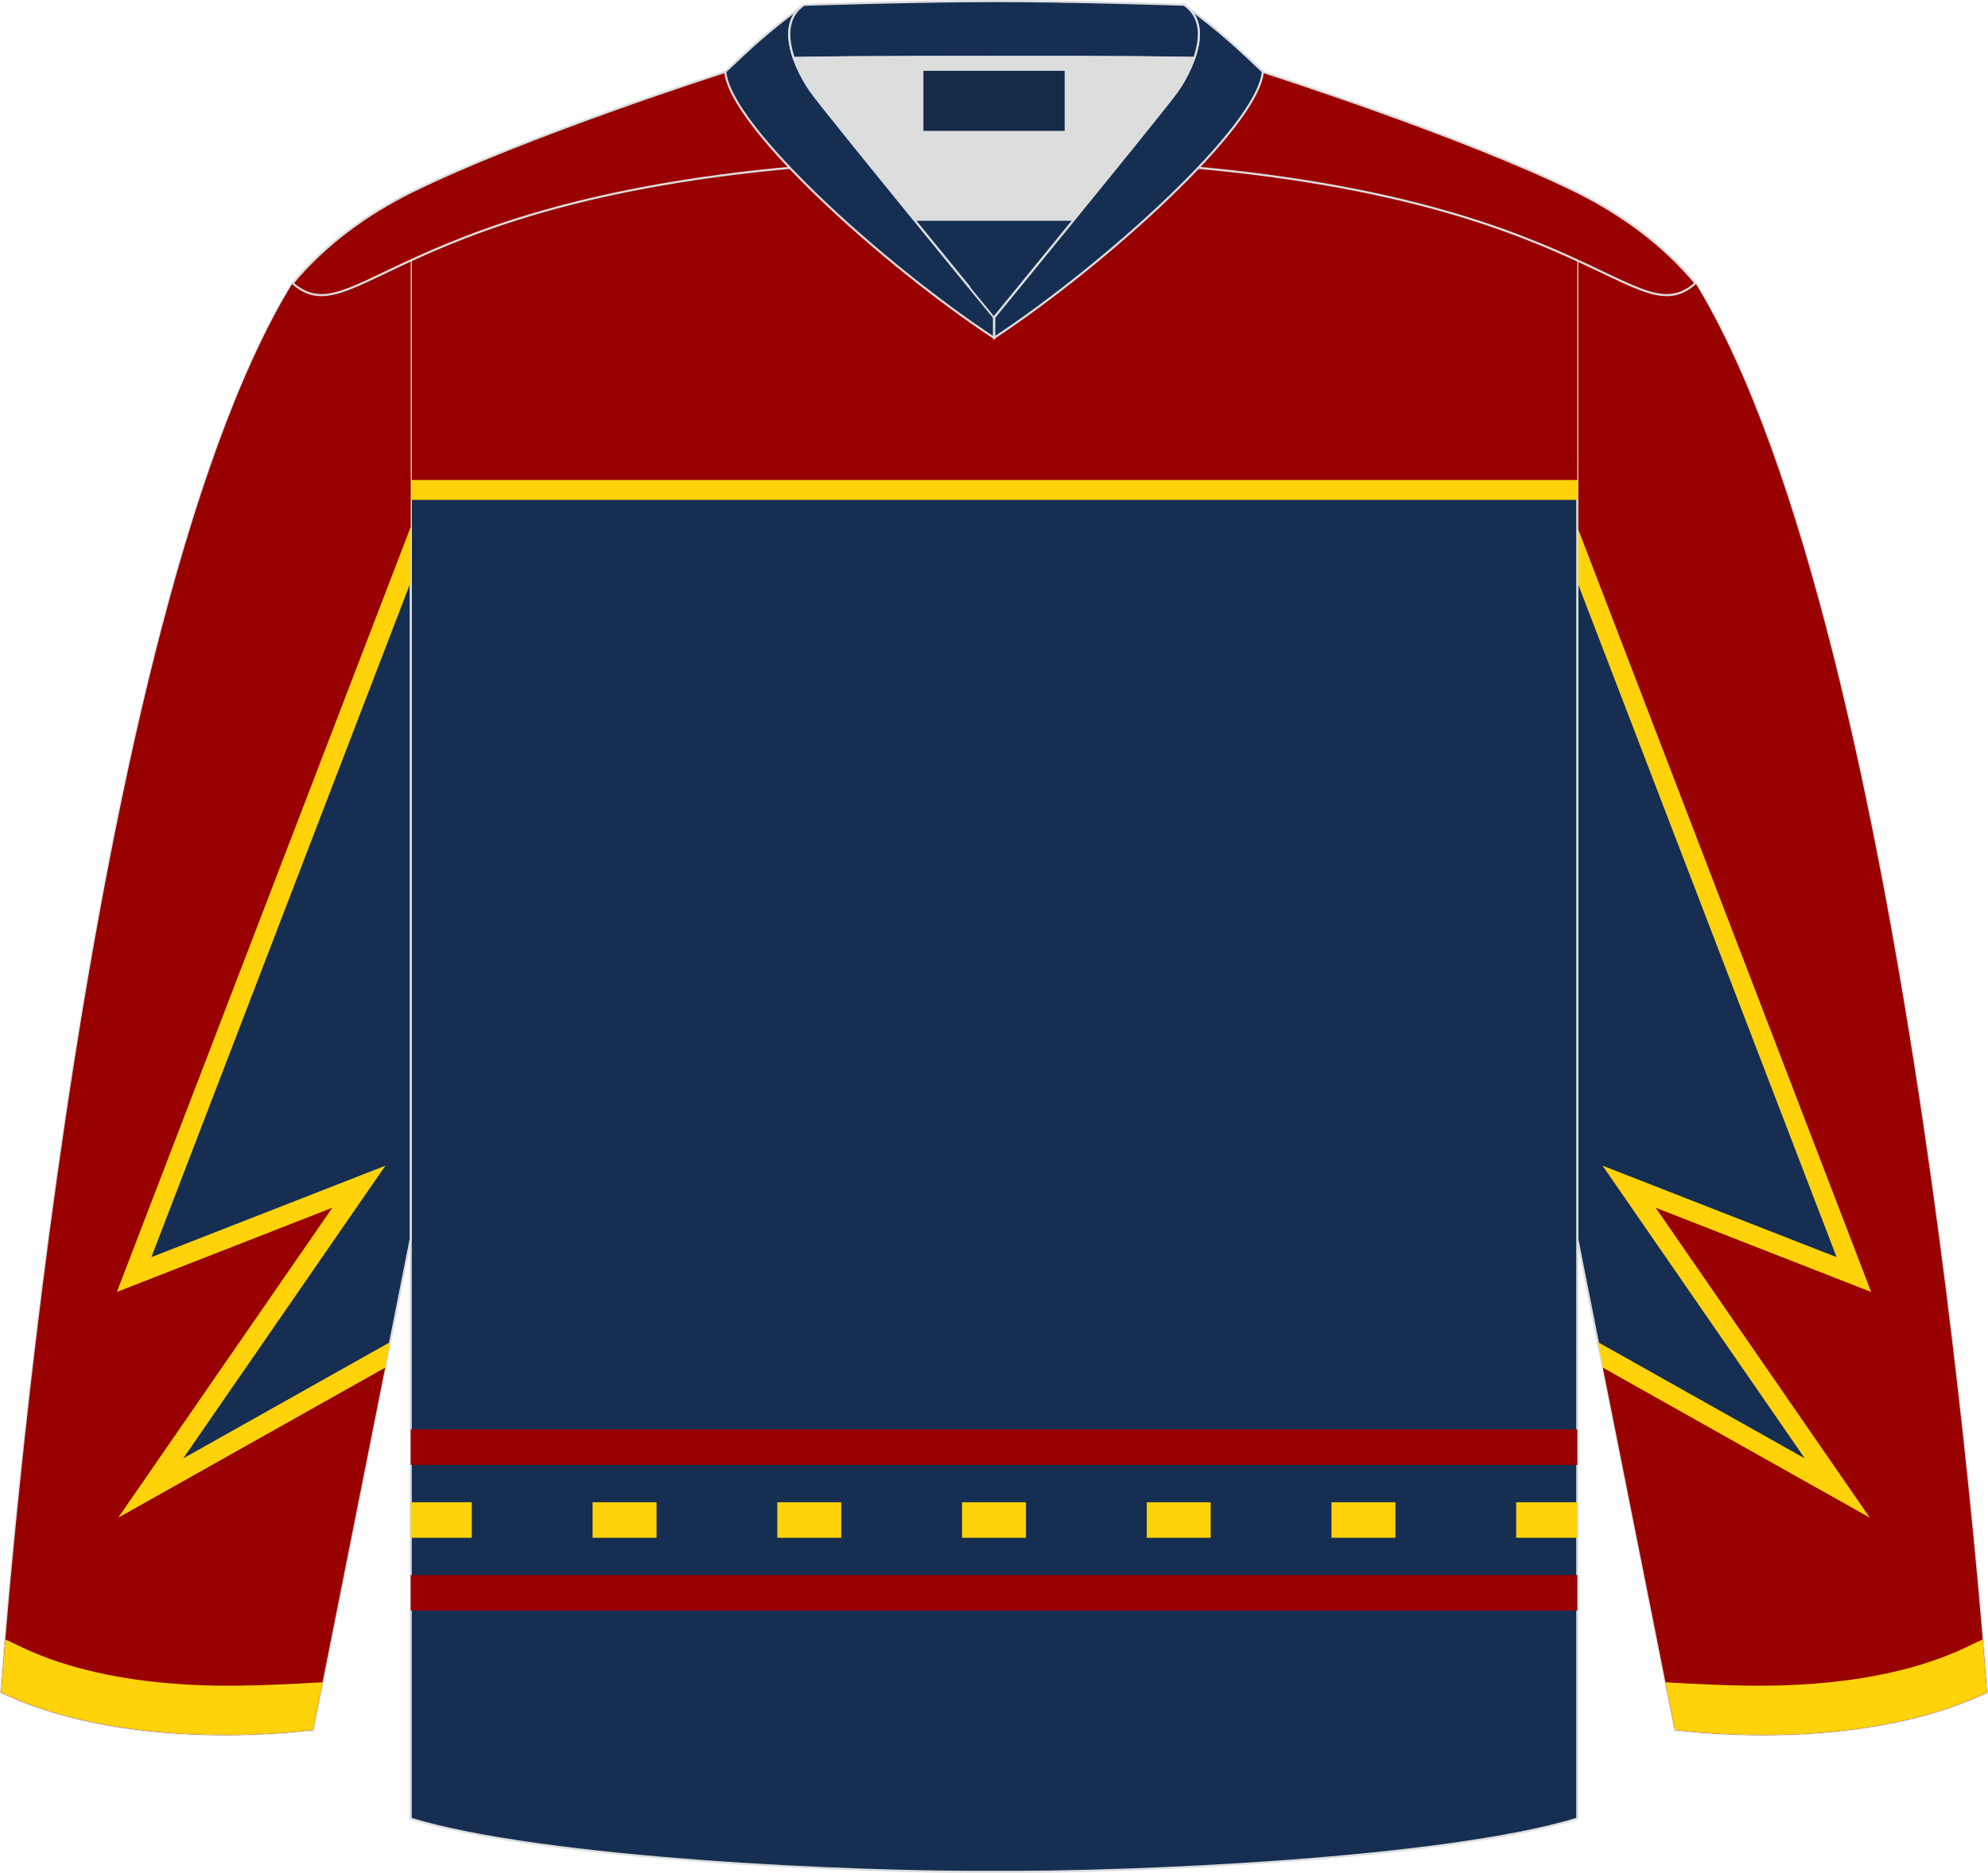
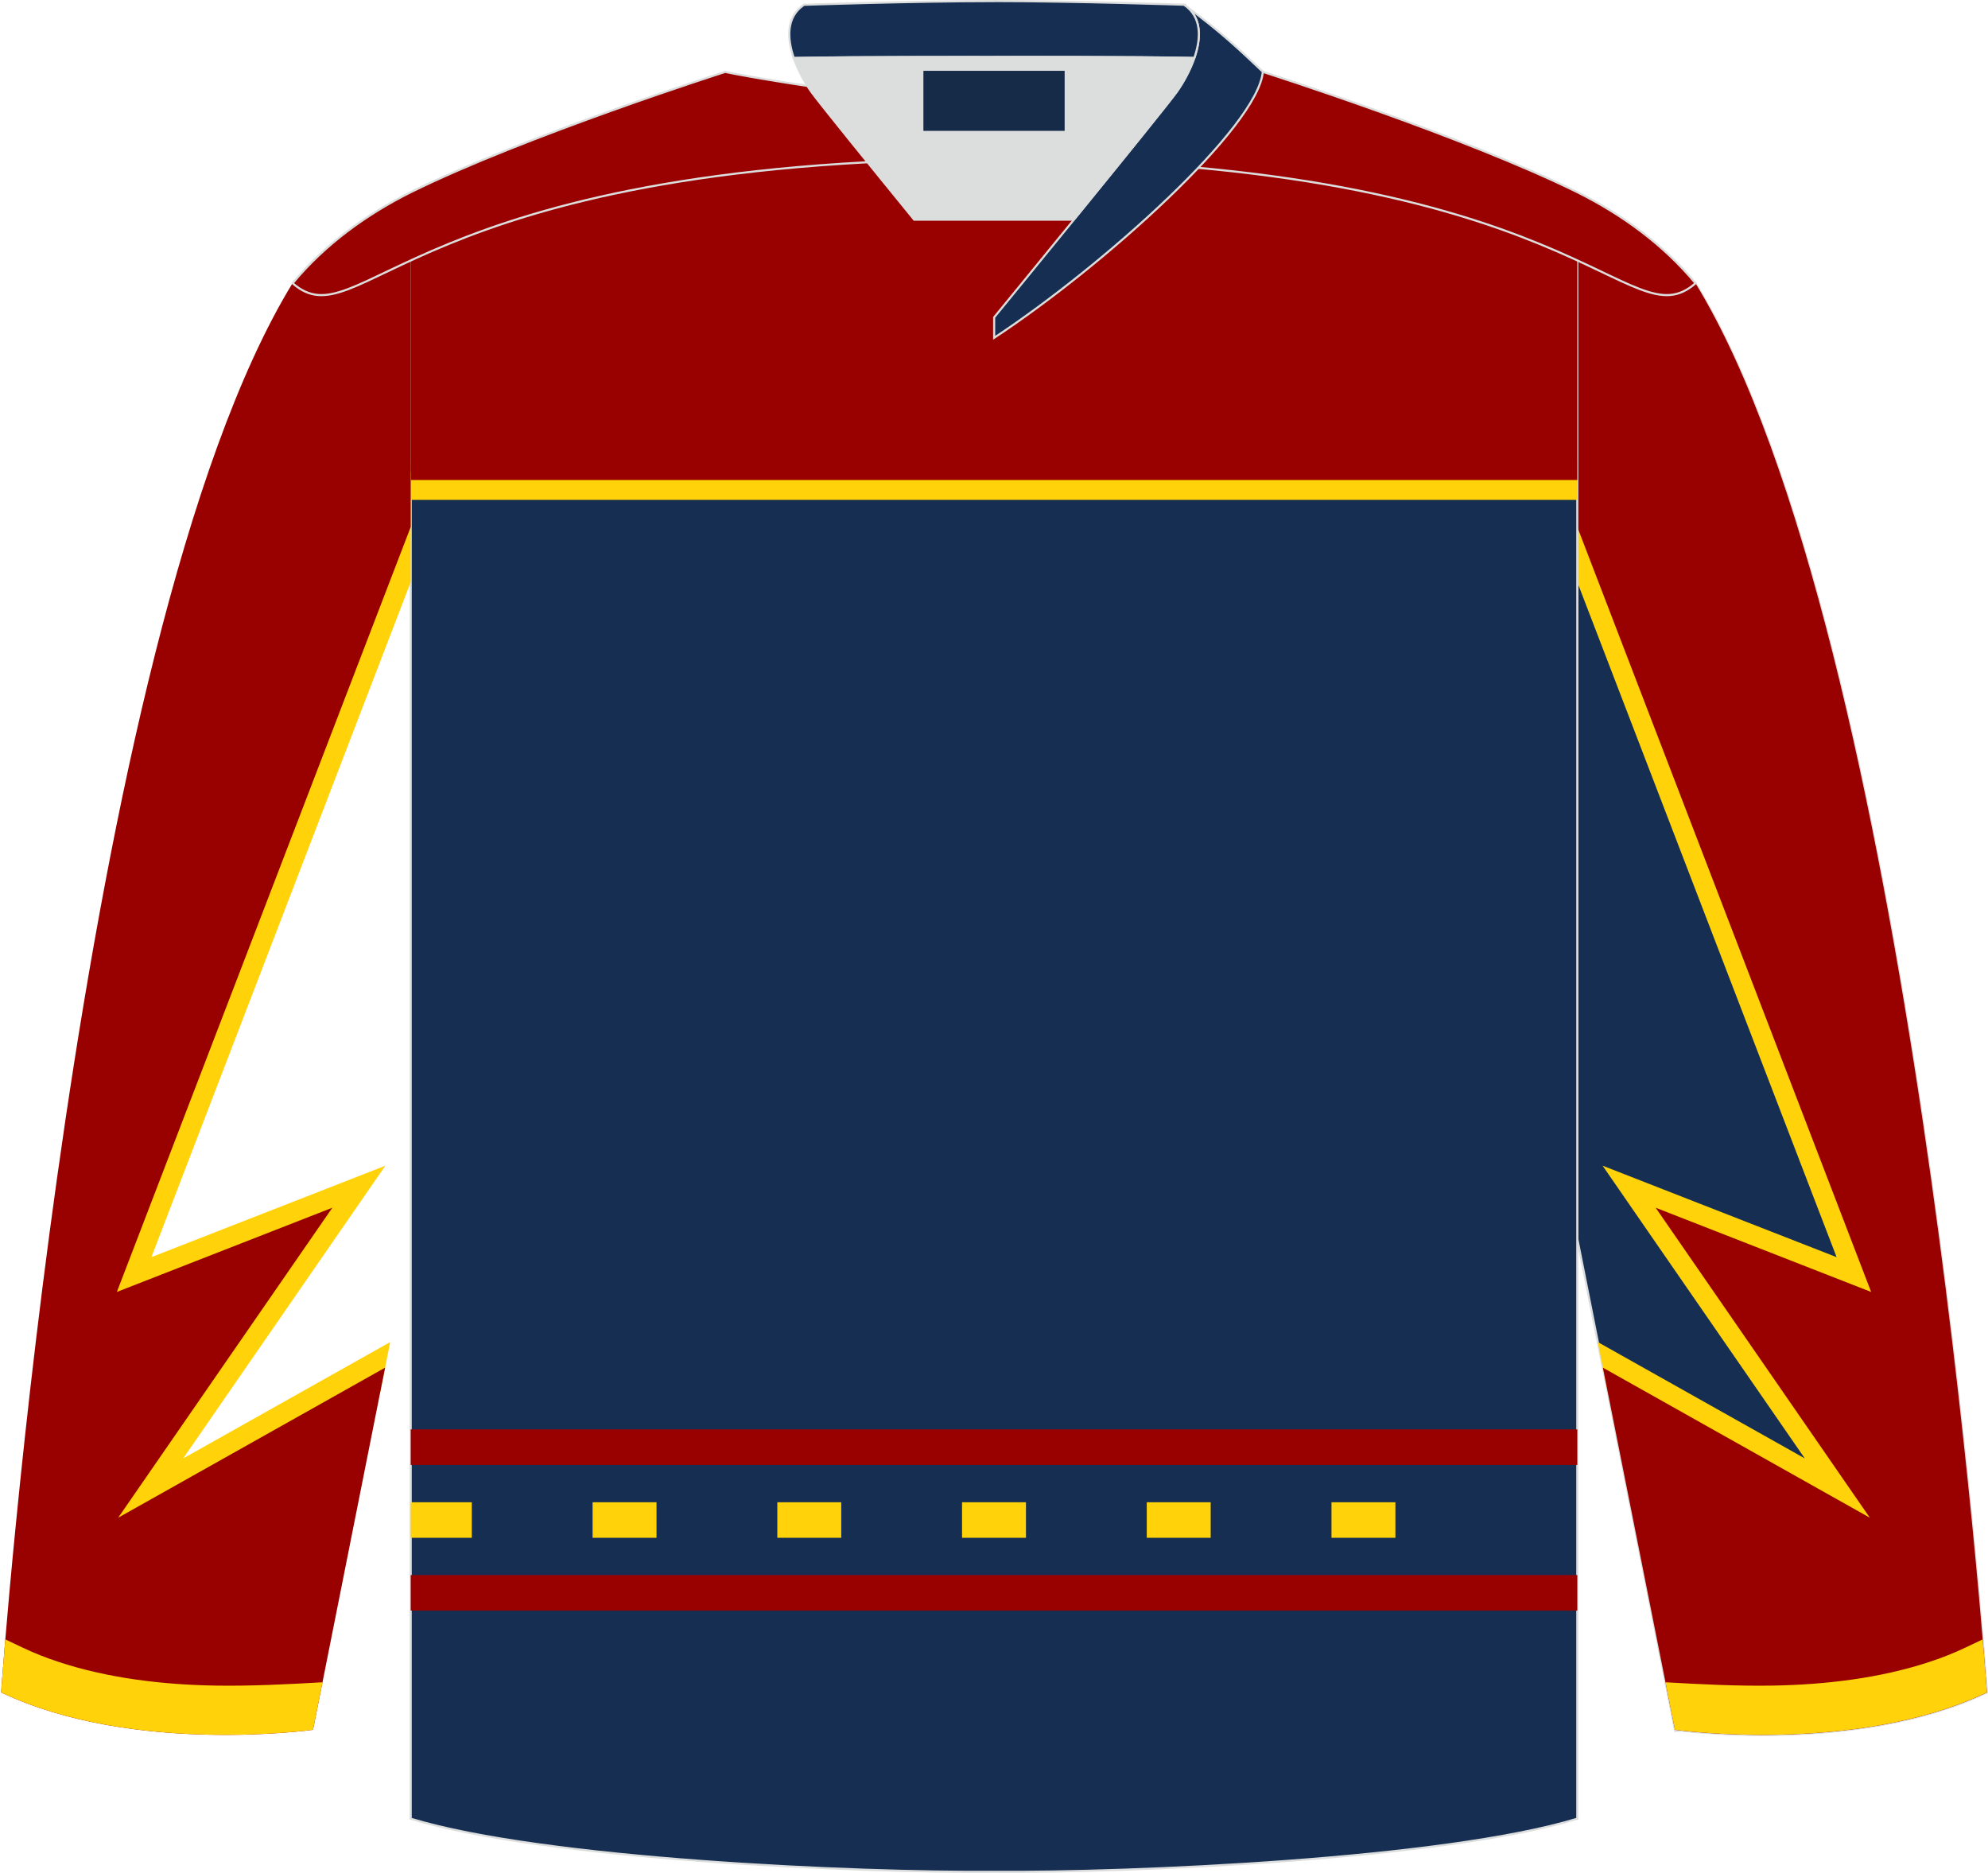
<svg xmlns="http://www.w3.org/2000/svg" version="1.1" id="图层_1" x="0px" y="0px" width="378.18px" height="356.23px" viewBox="0 0 378.18 356.23" enable-background="new 0 0 378.18 356.23" xml:space="preserve">
  <g>
    <path fill-rule="evenodd" clip-rule="evenodd" fill="#162E52" stroke="#DCDDDD" stroke-width="0.4" stroke-miterlimit="22.926" d="   M377.97,321.9c0,0-14.06-200.43-55.45-268.05l-0.03,0.02h-0.01c-5.46,4.75-10.24,1.25-22.43-4.37v186.14l18.58,93.37   C318.63,329.01,352.89,333.84,377.97,321.9z" />
    <g>
      <polygon fill-rule="evenodd" clip-rule="evenodd" fill="#FFD20A" points="300.05,89.73 359.47,244.39 362.52,252.35     354.58,249.24 325.07,237.71 358.8,286.53 368.08,299.96 353.86,291.96 305.89,265.01 303.95,255.26 343.33,277.39 311.86,231.85     304.86,221.71 316.34,226.2 349.38,239.11 300.05,110.71   " />
      <path fill-rule="evenodd" clip-rule="evenodd" fill="#990100" d="M300.05,100.22l55.9,145.51l-40.99-16.02l40.74,58.96    l-50.78-28.54l13.71,68.88c0,0,34.26,4.83,59.34-7.11c0,0-14.06-200.43-55.45-268.05l-0.03,0.02h-0.01    c-5.46,4.75-10.24,1.25-22.43-4.37L300.05,100.22L300.05,100.22z" />
      <g>
        <path fill-rule="evenodd" clip-rule="evenodd" fill="#FFD20A" d="M377.17,311.81l-3.26,1.55c-2.18,1.04-4.44,1.93-6.74,2.69     c-9.46,3.15-19.96,4.38-29.91,4.55c-6.78,0.11-13.62-0.24-20.43-0.63l1.8,9.03c0,0,34.26,4.83,59.34-7.11     C377.97,321.9,377.71,318.25,377.17,311.81z" />
      </g>
    </g>
    <path fill-rule="evenodd" clip-rule="evenodd" fill="#162E52" stroke="#DCDDDD" stroke-width="0.4" stroke-miterlimit="22.926" d="   M78.13,49.5v296.42c25.5,7.76,84.99,10.3,110.96,10.1c25.97,0.2,85.46-2.34,110.96-10.1V49.5c-16.55-7.62-46.77-19.15-110.96-19.32   C124.89,30.35,94.68,41.88,78.13,49.5L78.13,49.5L78.13,49.5z" />
    <g>
      <g>
        <g>
          <rect x="78.13" y="271.87" fill-rule="evenodd" clip-rule="evenodd" fill="#990100" width="221.92" height="6.76" />
          <rect x="78.13" y="299.58" fill-rule="evenodd" clip-rule="evenodd" fill="#990100" width="221.92" height="6.76" />
        </g>
        <g>
          <rect x="78.13" y="285.73" fill-rule="evenodd" clip-rule="evenodd" fill="#FFD20A" width="11.62" height="6.76" />
          <rect x="112.73" y="285.73" fill-rule="evenodd" clip-rule="evenodd" fill="#FFD20A" width="12.16" height="6.76" />
          <rect x="147.87" y="285.73" fill-rule="evenodd" clip-rule="evenodd" fill="#FFD20A" width="12.16" height="6.76" />
          <rect x="183.01" y="285.73" fill-rule="evenodd" clip-rule="evenodd" fill="#FFD20A" width="12.16" height="6.76" />
          <rect x="218.15" y="285.73" fill-rule="evenodd" clip-rule="evenodd" fill="#FFD20A" width="12.16" height="6.76" />
          <rect x="253.29" y="285.73" fill-rule="evenodd" clip-rule="evenodd" fill="#FFD20A" width="12.16" height="6.76" />
-           <rect x="288.42" y="285.73" fill-rule="evenodd" clip-rule="evenodd" fill="#FFD20A" width="11.62" height="6.76" />
        </g>
      </g>
      <rect x="78.13" y="87.52" fill-rule="evenodd" clip-rule="evenodd" fill="#FFD20A" width="221.92" height="7.56" />
      <path fill-rule="evenodd" clip-rule="evenodd" fill="#990100" d="M300.05,91.3H78.13V49.5l0,0    c16.55-7.62,46.76-19.15,110.96-19.32c64.19,0.17,94.41,11.7,110.96,19.32V91.3z" />
    </g>
-     <path fill-rule="evenodd" clip-rule="evenodd" fill="#162E52" stroke="#DCDDDD" stroke-width="0.4" stroke-miterlimit="22.926" d="   M0.21,321.9c0,0,14.06-200.43,55.45-268.05l0.03,0.02h0.01c5.46,4.75,10.24,1.25,22.43-4.37v186.14l-18.58,93.37   C59.55,329.01,25.29,333.84,0.21,321.9z" />
    <g>
      <polygon fill-rule="evenodd" clip-rule="evenodd" fill="#FFD20A" points="78.13,110.71 28.8,239.11 61.84,226.2 73.32,221.71     66.31,231.85 34.85,277.39 74.23,255.26 72.29,265.01 24.32,291.96 10.1,299.96 19.37,286.53 53.11,237.71 23.6,249.24     15.65,252.35 18.71,244.39 78.13,89.73   " />
      <path fill-rule="evenodd" clip-rule="evenodd" fill="#990100" d="M78.13,100.22l-55.9,145.51l40.99-16.02l-40.74,58.96    l50.78-28.54l-13.71,68.88c0,0-34.26,4.83-59.34-7.11c0,0,14.06-200.43,55.45-268.05l0.03,0.02h0.01    c5.46,4.75,10.24,1.25,22.43-4.37C78.13,49.5,78.13,100.22,78.13,100.22z" />
      <g>
        <path fill-rule="evenodd" clip-rule="evenodd" fill="#FFD20A" d="M1.01,311.81l3.26,1.55c2.18,1.04,4.44,1.93,6.74,2.69     c9.46,3.15,19.96,4.38,29.91,4.55c6.78,0.11,13.62-0.24,20.43-0.63l-1.8,9.03c0,0-34.26,4.83-59.34-7.11     C0.21,321.9,0.47,318.25,1.01,311.81z" />
      </g>
    </g>
    <path fill-rule="evenodd" clip-rule="evenodd" fill="#990100" stroke="#DCDDDD" stroke-width="0.4" stroke-miterlimit="22.926" d="   M189.92,19.97h-0.65h-0.35h-0.65l-0.68-0.01l0,0l-0.7-0.02l-0.72-0.02l-0.74-0.03l-0.76-0.04l-0.78-0.04l0,0l-0.8-0.05l0,0   l-0.81-0.05l0,0l-0.83-0.06l-0.85-0.06l-0.86-0.07l0,0l-0.87-0.07l-0.89-0.08l-0.9-0.08l0,0l-0.91-0.09l-0.92-0.09l-0.93-0.1   l-0.93-0.1l-0.94-0.1l-0.95-0.11l-0.95-0.11l-0.96-0.11l0,0l-0.96-0.11l-0.96-0.12l0,0l-0.96-0.12l0,0L165.75,18l0,0l-0.96-0.12   l0,0l-0.96-0.12l0,0l-0.96-0.13l-0.96-0.13l0,0l-0.95-0.13l-0.95-0.13l0,0l-0.94-0.13l-0.94-0.13l0,0l-0.93-0.13l0,0l-0.92-0.13   l-0.91-0.13l0,0l-0.9-0.13l-0.89-0.13l0,0l-0.88-0.13l-0.86-0.13l-0.85-0.13l-0.84-0.13l-0.82-0.13l-0.8-0.13l0,0l-0.79-0.13   l-0.77-0.13l-0.75-0.12l-0.73-0.12l-0.71-0.12l-0.68-0.12l-0.66-0.11l0,0l-0.64-0.11l-0.61-0.11l-0.59-0.11l-0.56-0.1l-0.53-0.1   l-0.5-0.09l-0.47-0.09l-0.44-0.09l-0.41-0.08l-0.38-0.08l-0.35-0.07c0,0-38.03,12.13-59.82,22.88   c-8.53,4.27-16.34,9.94-22.47,17.32c12.9,11.29,21.79-23.36,133.44-23.66c111.64,0.3,120.54,34.95,133.43,23.66   c-6.13-7.38-13.94-13.05-22.47-17.32c-21.79-10.75-59.82-22.88-59.82-22.88l-0.35,0.07l-0.38,0.08l-0.41,0.08l-0.44,0.09   l-0.47,0.09l-0.5,0.09l-0.53,0.1l-0.56,0.1l-0.59,0.11l-0.61,0.11l-0.64,0.11l0,0l-0.66,0.11l-0.68,0.12l-0.71,0.12l-0.73,0.12   l-0.75,0.12l-0.77,0.13l-0.78,0.13l0,0l-0.8,0.13l-0.82,0.13l-0.84,0.13l-0.85,0.13l-0.86,0.13l-0.88,0.13l0,0l-0.89,0.13   l-0.9,0.13l0,0l-0.91,0.13l-0.92,0.13l0,0l-0.93,0.13l0,0l-0.94,0.13l-0.94,0.13l0,0l-0.95,0.13l-0.95,0.13l0,0l-0.96,0.13   l-0.96,0.13l0,0l-0.96,0.12l0,0l-1,0.12l0,0l-0.96,0.12l0,0l-0.96,0.12l0,0l-0.96,0.12l-0.96,0.11l0,0l-0.96,0.11l-0.95,0.11   l-0.95,0.11l-0.94,0.1l-0.93,0.1l-0.93,0.1l-0.92,0.09l-0.91,0.09l0,0l-0.9,0.08l-0.89,0.08l-0.87,0.07l0,0l-0.86,0.07l-0.85,0.06   l-0.83,0.06l0,0l-0.81,0.05l0,0l-0.8,0.05l0,0l-0.78,0.04l-0.76,0.04l-0.74,0.03l-0.72,0.02l-0.7,0.02l0,0L189.92,19.97z" />
    <path fill-rule="evenodd" clip-rule="evenodd" fill="#162E52" stroke="#DCDDDD" stroke-width="0.4" stroke-miterlimit="22.926" d="   M225.26,0.91c6.96,5.09,10.4,8.42,14.97,12.73c-0.91,10.42-30.04,36.72-51.11,50.61v-3.89c0,0,32.02-39.09,34.73-42.89   C226.56,13.67,231,4.81,225.26,0.91z" />
-     <path fill-rule="evenodd" clip-rule="evenodd" fill="#162E52" stroke="#DCDDDD" stroke-width="0.4" stroke-miterlimit="22.926" d="   M152.94,0.91c-6.96,5.09-10.4,8.42-14.97,12.73c0.91,10.42,30.04,36.72,51.11,50.61v-3.89c0,0-32.02-39.09-34.73-42.89   C151.64,13.67,147.2,4.81,152.94,0.91z" />
    <path fill-rule="evenodd" clip-rule="evenodd" fill="#162E52" stroke="#DCDDDD" stroke-width="0.4" stroke-miterlimit="22.926" d="   M152.94,0.91c0,0,20.53-0.69,36-0.7V0.2c15.47,0,36.23,0.7,36.33,0.7l-0.01,0.01c3.42,2.32,3.23,6.39,1.94,10.11   c-11.89-0.24-34.91-0.19-37.93-0.19v0.01c0,0-25.53-0.07-38.27,0.19C149.72,7.31,149.52,3.23,152.94,0.91z" />
    <path fill-rule="evenodd" clip-rule="evenodd" fill="#DCDDDD" stroke="#DCDDDD" stroke-width="0.4" stroke-miterlimit="22.926" d="   M151,11.04c12.74-0.25,38.27-0.19,38.27-0.19v-0.01c3.02-0.01,26.01-0.05,37.91,0.19c-0.88,2.53-2.26,4.91-3.36,6.44   c-1.42,1.99-10.87,13.65-19.56,24.31h-30.35l0,0c-8.69-10.66-18.14-22.32-19.56-24.31C153.26,15.94,151.88,13.57,151,11.04z" />
-     <path fill-rule="evenodd" clip-rule="evenodd" fill="#162E52" stroke="#DCDDDD" stroke-width="0.4" stroke-miterlimit="22.926" d="   M173.92,41.79h30.35c-7.9,9.7-15.17,18.58-15.17,18.58S181.82,51.49,173.92,41.79z" />
    <rect x="175.66" y="13.47" fill-rule="evenodd" clip-rule="evenodd" fill="#162B48" width="26.87" height="11.42" />
  </g>
</svg>